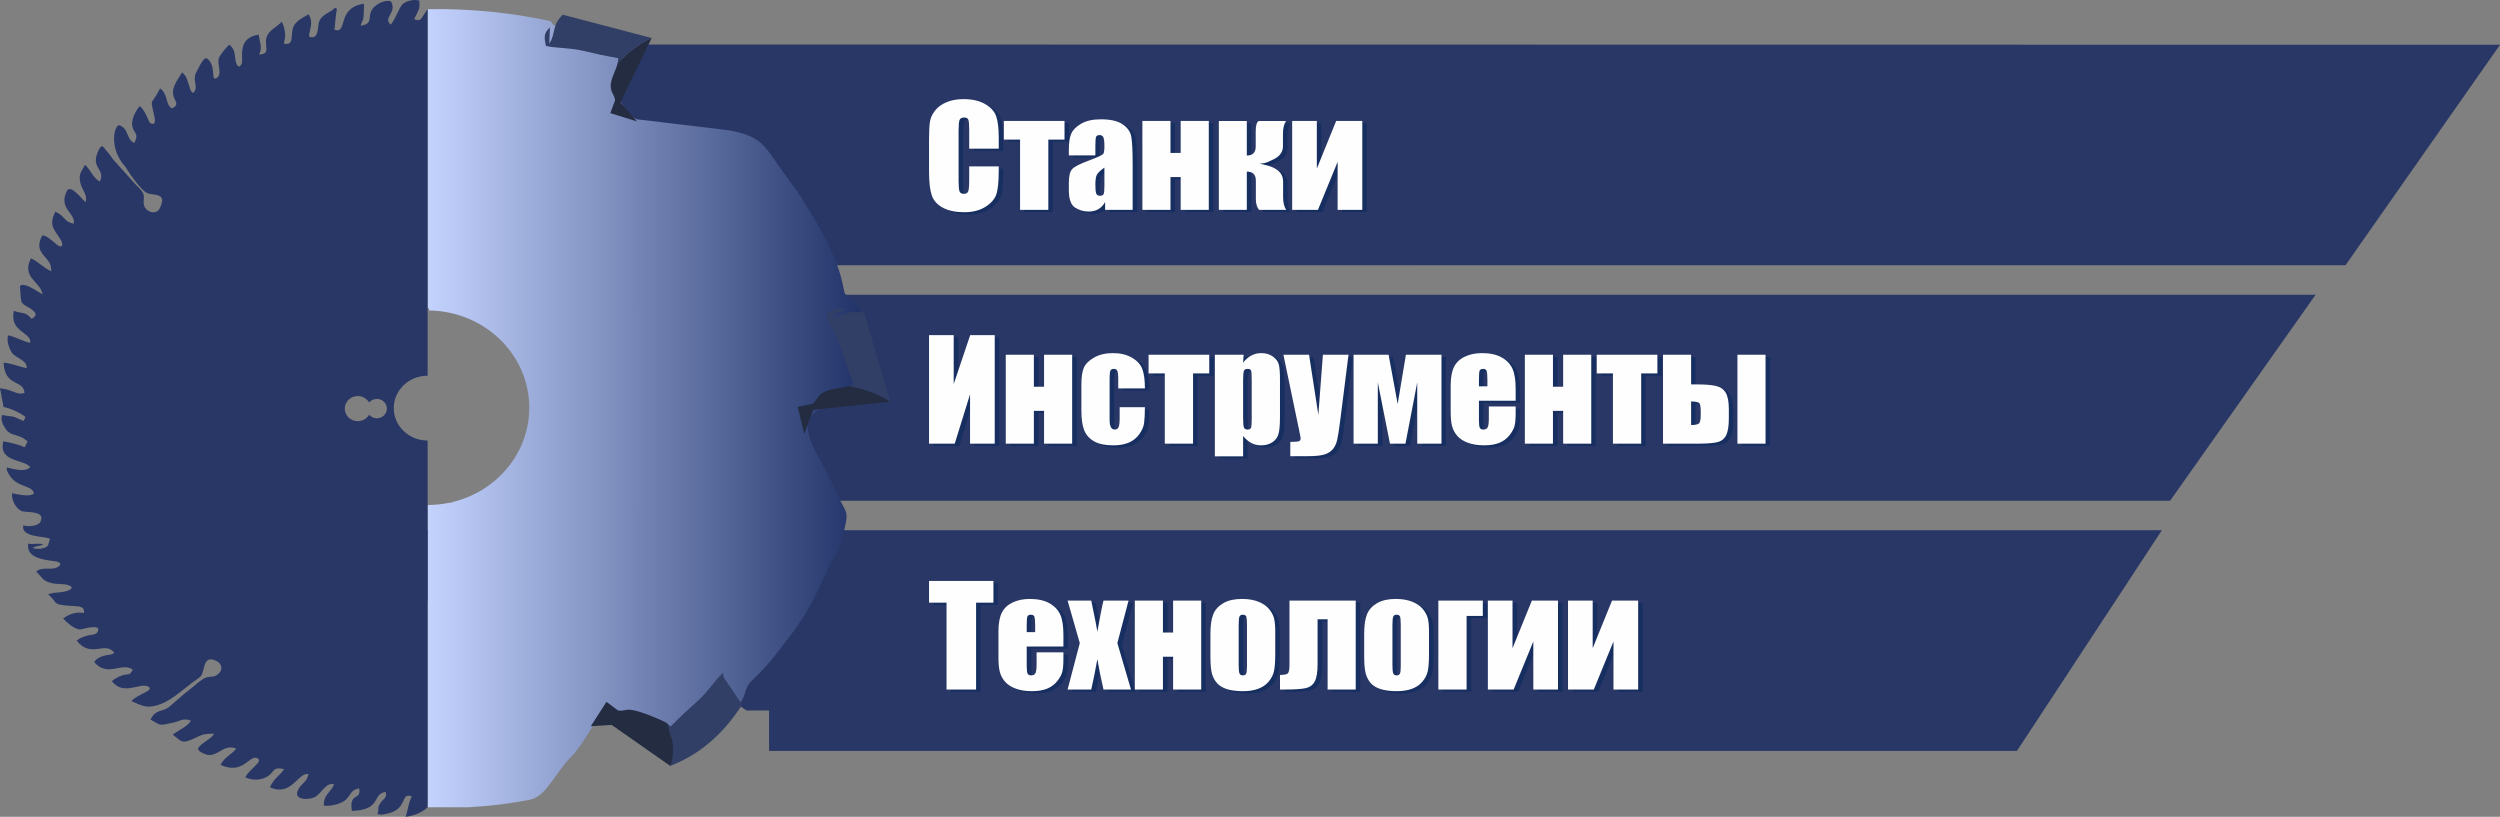
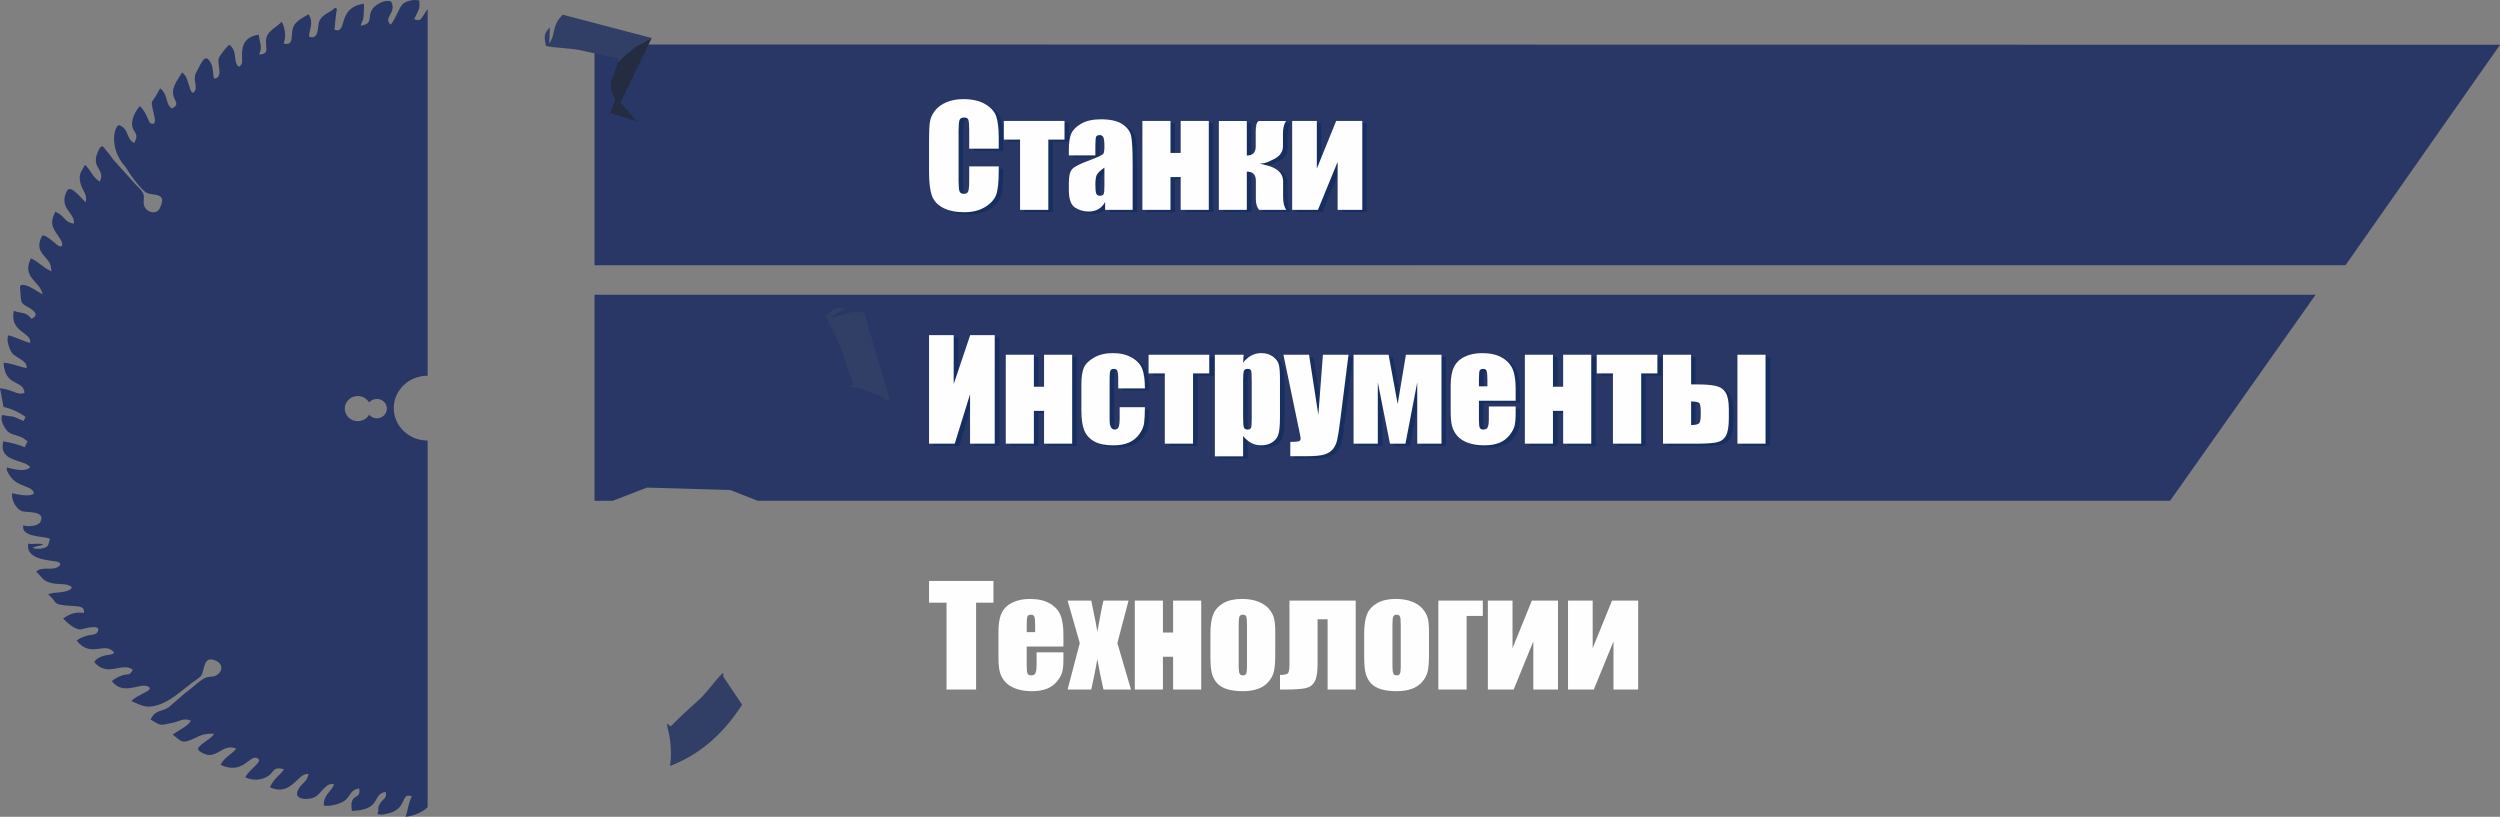
<svg xmlns="http://www.w3.org/2000/svg" width="202" height="66" viewBox="0 0 202 66" fill="none">
  <rect x="0" y="0" width="202" height="66" fill="#808080" stroke="none" />
-   <path fill-rule="evenodd" clip-rule="evenodd" d="M25.689 42.838H174.684L162.967 60.677H62.14V57.404H60.316L59.83 57.067L59.708 56.899H54.139V57.151H51.342L51.22 57.235H50.733L50.49 57.404H50.369V57.572H50.247L50.125 57.74H50.004L49.882 57.908L49.761 58.245L49.687 58.347L25.689 42.838Z" fill="#283766" />
  <path fill-rule="evenodd" clip-rule="evenodd" d="M48.038 3.596L202 3.617L189.519 21.427L48.038 21.434V3.596Z" fill="#283766" />
  <path fill-rule="evenodd" clip-rule="evenodd" d="M48.038 23.814H187.101L175.344 40.462L61.209 40.457L59.012 39.595L52.268 39.397L49.509 40.464H48.038V23.814Z" fill="#283766" />
-   <path fill-rule="evenodd" clip-rule="evenodd" d="M34.55 65.228H37.852C39.579 65.137 41.282 64.922 42.837 64.613C44.158 64.35 44.908 62.349 46.2 61.1C46.656 60.66 47.751 58.975 48.083 58.375C49.381 58.664 48.633 58.693 50.222 58.455C51.813 58.216 52.453 59.475 53.495 60.294L54.445 61.011C54.711 61.153 54.438 60.887 54.63 61.158C54.777 61.364 54.672 61.182 54.733 61.434H55.116C55.257 60.93 55.674 60.71 56.085 60.403C57.255 59.529 58.18 58.434 59.24 57.427C60.599 56.136 59.883 55.801 60.836 54.914C61.583 54.219 62.179 53.526 62.789 52.745C63.393 51.973 63.973 51.227 64.554 50.396C66.051 48.255 66.662 46.157 67.399 45.042C67.747 44.516 67.8 44.31 67.986 43.646C68.769 40.847 68.388 41.827 67.317 39.234C66.129 36.358 63.192 33.656 67.676 32.457L70.572 31.68C70.997 31.567 71.182 31.349 71.229 31.071V30.741C71.157 30.2 70.79 29.529 70.641 28.954C70.446 28.204 70.257 27.582 70.033 26.845C69.7 25.753 69.577 24.81 68.698 24.083C68.284 23.74 68.266 23.886 68.151 23.26C67.668 20.62 66.051 18.061 64.667 15.825L62.94 13.44C61.68 11.59 61.341 10.993 58.943 10.534L51.441 9.637C50.936 9.472 50.42 8.614 50.129 8.199L52.559 3.182L45.526 1.346C45.071 1.65 44.923 2.531 44.503 1.714C41.526 1.05 37.954 0.665 34.55 0.745V24.859C34.607 24.843 34.649 24.924 34.679 25.087C39.156 25.153 42.764 28.645 42.764 32.945C42.764 36.587 40.175 39.65 36.662 40.541C36.542 40.598 36.415 40.629 36.28 40.629L36.278 40.629C35.721 40.743 35.144 40.804 34.552 40.804L34.548 40.804C34.549 40.911 34.55 41.011 34.55 41.104V65.228Z" fill="url(#paint0_linear_318_1207)" />
  <path fill-rule="evenodd" clip-rule="evenodd" d="M34.552 0.729C34.415 0.925 34.297 1.118 34.198 1.268C33.971 1.611 33.917 1.712 33.457 1.547C33.874 0.704 33.919 0.775 33.886 0.053C33.461 -0.1 32.74 0.103 32.518 0.35C32.23 0.67 31.946 1.544 31.579 1.986C30.881 1.455 32.139 0.996 31.579 0.099C31.12 0.003 30.657 0.207 30.315 0.49C29.487 1.176 30.346 1.904 29.147 2.075C29.251 1.618 29.343 1.782 29.381 1.258C29.407 0.902 29.416 0.615 29.402 0.303C27.148 0.623 28.141 2.804 27.015 2.398C27.075 2.135 27.067 1.861 27.106 1.559C27.139 1.294 27.164 0.995 27.23 0.708L27.06 0.631C26.719 1.015 26.098 1.106 25.824 1.659C25.613 2.086 25.831 3.27 24.971 2.961C24.969 2.373 25.384 1.879 24.932 1.155C24.596 1.347 23.956 1.659 23.736 2.102C23.404 2.772 23.862 3.718 22.928 3.524C23.008 3.169 23.076 2.96 23.025 2.615C22.978 2.298 22.917 2.007 22.764 1.76C22.5 2.058 21.807 2.435 21.612 2.827C21.214 3.631 22.008 4.362 20.933 4.407C21.101 4.049 21.094 3.832 21.044 3.56C20.997 3.3 20.941 3.074 20.899 2.802C19.067 3.062 19.713 4.775 19.524 5.157C19.291 5.628 19.058 5.27 18.992 4.598C18.952 4.198 18.886 3.886 18.525 3.611C18.341 3.754 17.845 4.356 17.708 4.632C17.456 5.14 18.107 6.134 17.369 6.365C17.196 6.198 17.271 6.297 17.244 6.07C17.199 5.694 17.2 5.314 16.949 4.946C16.593 4.424 16.384 4.791 15.847 5.873C15.553 6.466 15.965 6.893 15.753 7.321C15.495 7.842 15.328 7.035 15.249 6.819C15.108 6.43 15.078 6.133 14.714 5.856C14.324 6.5 13.728 7.186 14.093 7.955C14.3 8.39 14.361 8.498 13.897 8.763C13.338 8.453 13.623 7.657 12.938 7.136C12.186 8.654 12.113 7.73 12.482 9.452C12.529 9.672 12.6 10.161 12.161 9.962C12.014 9.895 11.771 8.939 11.291 8.574C10.88 9.04 10.571 9.778 10.7 10.258C10.849 10.817 11.246 10.761 10.853 11.554C10.172 11.227 10.45 10.477 9.689 10.131C9.303 9.956 8.804 11.605 9.8 13.059C9.969 13.307 10.113 13.419 10.277 13.704C10.531 14.147 11.458 15.404 11.864 15.588C12.43 15.845 13.563 15.512 12.898 16.853C12.607 17.44 11.552 17.122 11.605 16.284C11.625 15.966 11.683 15.751 11.466 15.455C11.318 15.252 11.045 14.986 10.852 14.788L9.094 12.828C8.944 12.569 8.759 12.383 8.558 12.126C8.321 11.821 8.216 11.639 7.971 12.133C7.232 13.625 8.56 13.607 8.068 14.661C7.509 14.392 7.315 13.686 6.864 13.32C6.514 13.988 6.323 14.096 6.514 14.854C6.647 15.381 7.072 15.703 6.93 16.329C6.673 16.206 5.714 14.802 5.4 15.437C4.694 16.862 6.127 17.211 5.961 18.075C5.102 17.902 5.321 17.487 4.471 17.102C3.927 18.201 4.338 18.473 4.876 19.324C5.182 19.809 5.033 20.172 4.477 19.672C4.315 19.526 3.517 18.819 3.382 19.09C2.821 20.224 3.543 20.535 3.967 21.182C4.122 21.418 4.118 21.671 4.157 21.925C3.43 21.596 3.178 21.183 2.498 20.875C1.713 22.459 3.277 22.72 3.442 23.787C3.031 23.562 2.347 23.05 1.886 23.021C1.566 23.001 1.607 23.163 1.64 23.52C1.66 23.74 1.679 24.305 1.759 24.429C1.943 24.71 2.351 24.815 2.647 25.071C3.052 25.419 2.865 25.556 2.563 25.771C2.032 25.145 1.853 25.38 1.122 25.117C0.731 26.841 2.6 26.854 2.437 27.701C1.836 27.576 1.263 27.219 0.662 27.094C0.494 27.521 0.769 28.232 0.987 28.533C1.26 28.909 2.262 29.151 2.146 29.755C1.647 29.651 0.787 29.308 0.291 29.31C0.382 31.302 1.929 30.641 1.98 31.765C1.561 31.825 1.532 31.835 1.013 31.625C0.548 31.438 0.409 31.448 0 31.363C0.079 31.872 0.207 32.384 0.285 32.883C0.895 33.01 1.576 33.319 2.064 33.691L1.904 34.015C0.715 33.476 1.179 33.737 0.173 33.528C0.026 33.901 0.233 34.324 0.446 34.648C0.771 35.142 1.161 35.069 1.765 35.343C2.084 35.488 1.899 35.469 2.233 35.655L1.992 36.141C1.369 35.859 0.859 35.778 0.261 35.654C-0.128 37.369 1.882 37.072 2.446 37.738C2.043 38.193 1.082 37.885 0.559 37.776C0.51 38.031 0.649 38.212 0.794 38.437C1.421 39.41 2.611 39.195 2.744 39.86C2.453 40.189 1.411 39.944 0.982 39.855C0.892 40.324 1.257 41.073 1.726 41.286C2.1 41.455 3.741 41.2 3.256 42.178C3.103 42.489 2.28 42.592 1.878 42.447C1.688 43.434 3.555 43.307 4.041 43.528L3.885 44.053C3.739 44.346 2.974 44.403 2.631 44.279C3.041 44.045 3.14 44.189 3.505 43.98C2.902 43.855 2.739 44.018 2.287 43.924C2.016 45.334 4.342 45.254 4.669 45.402C4.993 45.549 4.712 45.392 4.883 45.599C4.477 46.268 3.402 45.662 2.924 46.2C3.245 46.444 3.376 46.803 3.781 46.986C4.49 47.308 5.096 47.087 5.592 47.311C5.916 47.458 5.635 47.3 5.806 47.508C5.377 47.992 4.379 47.774 3.887 48.028C4.772 48.746 4.04 48.857 5.928 48.966C6.382 48.992 6.876 48.999 6.773 49.536C6.142 49.405 5.586 49.627 5.104 49.971C5.37 50.285 6.11 50.933 6.554 50.852C6.704 50.825 8.235 50.356 7.896 51.039C7.75 51.334 7.325 51.269 7.032 51.365C6.625 51.498 6.539 51.508 6.192 51.756C7.349 53.239 8.47 51.759 9.234 52.739C9.011 52.951 8.743 52.882 8.409 52.982C8.123 53.068 7.798 53.192 7.614 53.494C8.707 54.785 9.85 53.443 10.732 54.114C10.462 54.631 10.396 54.418 9.912 54.559C9.569 54.659 9.316 54.829 9.032 55.031C9.979 56.244 11.277 55.156 11.936 55.456C12.619 55.765 11.087 56.084 10.62 56.646C11.51 57.05 11.82 57.193 12.523 57.031C13.684 56.763 14.582 55.868 15.496 55.184C15.645 55.072 16.1 54.77 16.215 54.646C16.573 54.262 16.359 52.893 17.429 53.378C18.265 53.758 17.83 54.608 17.136 54.671C16.749 54.705 16.643 54.704 16.315 54.924C16.048 55.103 15.903 55.234 15.664 55.444C15.429 55.651 15.218 55.782 14.956 56.002L13.624 57.151C13.054 57.545 12.581 57.296 12.163 58.141C13.079 58.65 12.786 58.647 14.014 58.386C14.545 58.273 14.83 57.976 15.437 58.236C15.162 58.688 14.399 59.029 13.951 59.35C14.703 59.922 14.652 60.182 15.927 59.551C16.452 59.291 16.751 59.285 17.306 59.283C17.106 59.612 16.8 59.76 16.509 59.978C15.872 60.456 15.81 60.59 16.502 60.905C17.53 61.371 18.001 60.024 19.094 60.491C18.653 61.022 18.177 61.125 17.822 61.802C19.678 62.644 20.122 60.958 20.789 61.261C21.332 61.507 20.196 62.08 19.816 62.806C20.459 63.098 21.038 63.029 21.502 62.796C22.255 62.416 21.903 61.924 22.947 62.141C22.6 62.714 22.223 62.765 21.805 63.609C23.569 64.41 24.051 62.389 24.928 62.543C24.769 63.267 24.399 63.192 24.075 63.845C23.674 64.654 24.947 64.659 25.415 64.414C25.997 64.11 26.354 63.152 27.002 63.385C26.636 64.125 26.154 64.205 26.159 65.088C26.605 65.181 27.365 64.984 27.729 64.769C28.375 64.389 28.218 63.821 29.023 63.706C29.203 64.744 28.189 63.947 28.433 65.525C30.906 65.421 30.023 64.147 31.169 63.984C31.275 64.599 30.921 64.484 30.646 65.038C30.472 65.39 30.657 65.35 30.494 65.764C30.821 65.882 30.963 65.805 31.262 65.746C32.998 65.399 32.3 63.993 33.274 64.344C32.956 64.986 32.973 65.47 32.765 66C33.526 65.892 34.09 65.653 34.552 65.223V35.596C33.041 35.596 31.815 34.423 31.815 32.976C31.815 31.529 33.041 30.357 34.552 30.357V0.729ZM30.451 32.233C30.898 32.233 31.26 32.583 31.26 33.016C31.26 33.448 30.898 33.798 30.451 33.798C30.198 33.798 29.973 33.686 29.824 33.51C29.645 33.821 29.301 34.032 28.906 34.032C28.326 34.032 27.856 33.577 27.856 33.016C27.856 32.454 28.326 31.999 28.906 31.999C29.301 31.999 29.645 32.21 29.824 32.521C29.973 32.345 30.198 32.233 30.451 32.233Z" fill="#283766" />
  <path d="M81.063 12.191H78.676V10.668C78.676 10.224 78.65 9.949 78.6 9.838C78.55 9.729 78.438 9.674 78.266 9.674C78.073 9.674 77.949 9.74 77.897 9.873C77.845 10.008 77.818 10.296 77.818 10.74V14.81C77.818 15.237 77.845 15.514 77.897 15.645C77.949 15.775 78.067 15.839 78.249 15.839C78.425 15.839 78.54 15.775 78.594 15.644C78.648 15.514 78.676 15.207 78.676 14.725V13.621H81.063V13.963C81.063 14.873 80.995 15.518 80.862 15.897C80.729 16.278 80.431 16.61 79.974 16.897C79.514 17.183 78.95 17.326 78.278 17.326C77.581 17.326 77.005 17.206 76.551 16.963C76.099 16.721 75.798 16.387 75.651 15.958C75.504 15.529 75.431 14.886 75.431 14.026V11.465C75.431 10.832 75.454 10.359 75.499 10.043C75.545 9.727 75.678 9.422 75.904 9.13C76.128 8.838 76.439 8.607 76.837 8.439C77.235 8.271 77.693 8.188 78.21 8.188C78.911 8.188 79.491 8.317 79.948 8.578C80.404 8.836 80.704 9.16 80.848 9.548C80.991 9.936 81.063 10.539 81.063 11.357V12.191ZM86.378 9.951V11.459H85.068V17.137H82.785V11.459H81.476V9.951H86.378ZM88.871 12.734H86.727V12.252C86.727 11.696 86.795 11.267 86.928 10.964C87.061 10.662 87.332 10.396 87.736 10.165C88.139 9.934 88.663 9.818 89.309 9.818C90.082 9.818 90.665 9.949 91.057 10.211C91.449 10.472 91.685 10.794 91.764 11.174C91.843 11.555 91.884 12.341 91.884 13.529V17.137H89.659V16.496C89.52 16.754 89.338 16.947 89.118 17.076C88.898 17.206 88.635 17.27 88.329 17.27C87.929 17.27 87.562 17.163 87.228 16.948C86.893 16.732 86.727 16.263 86.727 15.536V14.945C86.727 14.407 86.816 14.041 86.994 13.845C87.171 13.649 87.612 13.422 88.315 13.163C89.066 12.88 89.468 12.692 89.522 12.594C89.574 12.496 89.601 12.298 89.601 11.997C89.601 11.622 89.572 11.378 89.512 11.263C89.454 11.15 89.356 11.093 89.219 11.093C89.062 11.093 88.966 11.141 88.929 11.237C88.89 11.332 88.871 11.581 88.871 11.982V12.734ZM89.601 13.72C89.232 13.976 89.018 14.191 88.96 14.365C88.9 14.538 88.871 14.786 88.871 15.111C88.871 15.485 88.896 15.723 88.948 15.832C88.999 15.941 89.101 15.995 89.254 15.995C89.398 15.995 89.491 15.952 89.535 15.867C89.58 15.782 89.601 15.56 89.601 15.198V13.72ZM98.035 17.137H95.764V14.486H94.941V17.137H92.67V9.951H94.941V12.535H95.764V9.951H98.035V17.137ZM101.108 9.953V12.745C101.587 12.745 101.826 12.502 101.826 12.015V10.797C101.826 10.308 101.911 10.025 102.081 9.953H104.283C104.113 10.188 104.028 10.535 104.028 10.991V11.993C104.028 12.343 103.879 12.633 103.582 12.864C103.472 12.951 103.242 13.073 102.89 13.232C102.664 13.337 102.409 13.392 102.125 13.4C102.259 13.422 102.506 13.481 102.867 13.579C103.649 13.816 104.04 14.233 104.04 14.829V16.089C104.04 16.551 104.124 16.9 104.294 17.133H102.093C101.923 16.913 101.838 16.633 101.838 16.291V14.773C101.838 14.287 101.594 14.043 101.108 14.043V17.133H98.848V9.953H101.108ZM110.438 17.137H108.445V13.254L106.855 17.137H104.771V9.951H106.765V13.801L108.327 9.951H110.438V17.137Z" fill="#172F60" />
  <path d="M80.698 12.013H78.311V10.49C78.311 10.047 78.286 9.771 78.236 9.66C78.185 9.551 78.073 9.496 77.901 9.496C77.708 9.496 77.585 9.562 77.532 9.695C77.481 9.83 77.454 10.119 77.454 10.562V14.632C77.454 15.059 77.481 15.336 77.532 15.468C77.585 15.597 77.703 15.662 77.884 15.662C78.06 15.662 78.176 15.597 78.23 15.466C78.284 15.336 78.311 15.03 78.311 14.547V13.444H80.698V13.786C80.698 14.695 80.63 15.34 80.497 15.719C80.364 16.1 80.067 16.433 79.609 16.719C79.149 17.006 78.585 17.148 77.913 17.148C77.216 17.148 76.64 17.028 76.186 16.785C75.734 16.543 75.433 16.209 75.287 15.78C75.14 15.351 75.066 14.708 75.066 13.848V11.287C75.066 10.655 75.09 10.182 75.134 9.865C75.18 9.549 75.314 9.244 75.539 8.952C75.763 8.66 76.074 8.429 76.472 8.261C76.87 8.093 77.328 8.01 77.846 8.01C78.547 8.01 79.126 8.139 79.584 8.4C80.04 8.659 80.339 8.982 80.484 9.37C80.627 9.758 80.698 10.361 80.698 11.18V12.013ZM86.013 9.773V11.281H84.704V16.959H82.421V11.281H81.111V9.773H86.013ZM88.506 12.557H86.363V12.074C86.363 11.518 86.43 11.089 86.564 10.786C86.697 10.485 86.967 10.219 87.371 9.988C87.774 9.757 88.298 9.64 88.945 9.64C89.717 9.64 90.3 9.771 90.693 10.034C91.085 10.294 91.32 10.616 91.399 10.997C91.478 11.377 91.519 12.163 91.519 13.351V16.959H89.294V16.318C89.155 16.577 88.974 16.769 88.754 16.898C88.533 17.028 88.271 17.092 87.964 17.092C87.564 17.092 87.197 16.985 86.863 16.771C86.529 16.555 86.363 16.085 86.363 15.359V14.767C86.363 14.229 86.451 13.863 86.629 13.667C86.807 13.472 87.247 13.244 87.95 12.985C88.701 12.703 89.103 12.514 89.157 12.416C89.209 12.318 89.236 12.12 89.236 11.819C89.236 11.444 89.207 11.2 89.147 11.085C89.09 10.973 88.991 10.915 88.854 10.915C88.698 10.915 88.601 10.963 88.564 11.059C88.526 11.154 88.506 11.403 88.506 11.804V12.557ZM89.236 13.542C88.868 13.799 88.653 14.013 88.595 14.187C88.535 14.361 88.506 14.608 88.506 14.934C88.506 15.307 88.531 15.545 88.584 15.654C88.634 15.764 88.736 15.817 88.889 15.817C89.034 15.817 89.126 15.774 89.171 15.689C89.215 15.604 89.236 15.383 89.236 15.02V13.542ZM97.67 16.959H95.399V14.309H94.576V16.959H92.305V9.773H94.576V12.357H95.399V9.773H97.67V16.959ZM100.743 9.775V12.568C101.222 12.568 101.461 12.324 101.461 11.838V10.62C101.461 10.13 101.546 9.847 101.716 9.775H103.918C103.748 10.01 103.663 10.357 103.663 10.814V11.816C103.663 12.165 103.514 12.455 103.217 12.686C103.107 12.773 102.877 12.895 102.525 13.054C102.3 13.159 102.045 13.215 101.761 13.222C101.894 13.244 102.141 13.303 102.502 13.401C103.285 13.638 103.675 14.056 103.675 14.651V15.911C103.675 16.373 103.76 16.723 103.93 16.956H101.728C101.558 16.736 101.473 16.455 101.473 16.113V14.595C101.473 14.109 101.23 13.865 100.743 13.865V16.956H98.483V9.775H100.743ZM110.073 16.959H108.08V13.076L106.49 16.959H104.407V9.773H106.4V13.623L107.962 9.773H110.073V16.959Z" fill="#FEFEFE" />
  <path d="M80.738 36.032H78.745V32.041L77.505 36.032H75.431V27.26H77.424V31.219L78.757 27.26H80.738V36.032ZM86.996 36.032H84.725V33.381H83.902V36.032H81.631V28.846H83.902V31.43H84.725V28.846H86.996V36.032ZM92.873 31.563H90.717V30.731C90.717 30.443 90.692 30.247 90.642 30.143C90.592 30.04 90.499 29.988 90.364 29.988C90.229 29.988 90.138 30.032 90.092 30.123C90.045 30.213 90.022 30.415 90.022 30.729V34.121C90.022 34.378 90.057 34.57 90.126 34.697C90.194 34.825 90.296 34.89 90.432 34.89C90.588 34.89 90.694 34.823 90.75 34.69C90.806 34.557 90.833 34.306 90.833 33.934V33.082H92.873C92.869 33.655 92.847 34.086 92.807 34.372C92.769 34.659 92.641 34.952 92.427 35.254C92.214 35.555 91.934 35.782 91.59 35.936C91.247 36.089 90.822 36.165 90.314 36.165C89.669 36.165 89.155 36.06 88.776 35.847C88.4 35.636 88.131 35.341 87.975 34.96C87.818 34.577 87.739 34.038 87.739 33.335V31.293C87.739 30.681 87.803 30.221 87.933 29.91C88.06 29.6 88.334 29.323 88.755 29.078C89.174 28.834 89.684 28.713 90.287 28.713C90.883 28.713 91.393 28.834 91.818 29.077C92.241 29.319 92.523 29.624 92.662 29.993C92.803 30.363 92.873 30.886 92.873 31.563ZM98.072 28.846V30.354H96.762V36.032H94.48V30.354H93.17V28.846H98.072ZM100.849 28.846L100.808 29.482C101.013 29.223 101.237 29.03 101.483 28.903C101.728 28.776 101.996 28.713 102.286 28.713C102.641 28.713 102.948 28.803 103.207 28.986C103.464 29.169 103.626 29.38 103.69 29.618C103.754 29.857 103.787 30.262 103.787 30.833V33.862C103.787 34.516 103.746 34.98 103.665 35.258C103.584 35.533 103.418 35.755 103.166 35.919C102.915 36.084 102.612 36.165 102.257 36.165C101.975 36.165 101.712 36.102 101.471 35.975C101.229 35.847 101.009 35.658 100.808 35.407V37.052H98.526V28.846H100.849ZM101.504 30.936C101.504 30.491 101.486 30.223 101.452 30.128C101.419 30.034 101.324 29.988 101.168 29.988C101.015 29.988 100.918 30.041 100.874 30.151C100.83 30.258 100.808 30.52 100.808 30.936V33.916C100.808 34.348 100.832 34.62 100.876 34.727C100.922 34.836 101.021 34.89 101.173 34.89C101.322 34.89 101.413 34.84 101.45 34.74C101.486 34.642 101.504 34.4 101.504 34.017V30.936ZM109.324 28.846L108.669 34.045C108.565 34.869 108.478 35.431 108.408 35.731C108.339 36.03 108.223 36.278 108.061 36.472C107.9 36.668 107.674 36.81 107.386 36.902C107.099 36.995 106.637 37.041 106.006 37.041H104.621V35.888C104.976 35.888 105.204 35.871 105.305 35.836C105.407 35.803 105.459 35.725 105.459 35.607C105.459 35.548 105.411 35.298 105.316 34.854L104.065 28.846H106.137L106.886 33.705L107.255 28.846H109.324ZM116.836 36.032H114.878V31.077L113.926 36.032H112.675L111.691 31.077V36.032H109.733V28.846H112.564L113.296 32.827L113.963 28.846H116.836V36.032ZM122.829 32.561H119.863V34.119C119.863 34.444 119.888 34.655 119.936 34.749C119.986 34.843 120.081 34.89 120.222 34.89C120.398 34.89 120.516 34.827 120.574 34.703C120.633 34.577 120.662 34.335 120.662 33.977V33.026H122.829V33.559C122.829 34.004 122.8 34.346 122.742 34.585C122.683 34.823 122.545 35.078 122.331 35.35C122.117 35.621 121.842 35.825 121.512 35.962C121.182 36.096 120.769 36.165 120.27 36.165C119.787 36.165 119.361 36.098 118.99 35.963C118.621 35.83 118.333 35.648 118.127 35.414C117.92 35.182 117.779 34.925 117.7 34.644C117.621 34.365 117.58 33.958 117.58 33.422V31.324C117.58 30.696 117.669 30.201 117.847 29.836C118.024 29.474 118.314 29.195 118.718 29.003C119.123 28.809 119.587 28.713 120.112 28.713C120.753 28.713 121.282 28.829 121.699 29.062C122.117 29.295 122.41 29.604 122.578 29.988C122.746 30.37 122.829 30.912 122.829 31.609V32.561ZM120.547 31.396V30.871C120.547 30.498 120.525 30.26 120.483 30.151C120.44 30.041 120.353 29.988 120.222 29.988C120.06 29.988 119.959 30.034 119.921 30.127C119.882 30.219 119.863 30.467 119.863 30.871V31.396H120.547ZM128.938 36.032H126.667V33.381H125.844V36.032H123.573V28.846H125.844V31.43H126.667V28.846H128.938V36.032ZM134.282 28.846V30.354H132.973V36.032H130.69V30.354H129.38V28.846H134.282ZM140.055 33.98C140.055 34.636 139.975 35.108 139.815 35.392C139.655 35.679 139.402 35.856 139.058 35.927C138.716 35.997 138.156 36.032 137.378 36.032H134.736V28.846H137.007V31.241H137.38C138.108 31.241 138.651 31.282 139.008 31.365C139.367 31.448 139.63 31.631 139.8 31.912C139.97 32.193 140.055 32.64 140.055 33.25V33.98ZM137.783 33.716V33.429C137.783 33.056 137.745 32.831 137.667 32.751C137.59 32.672 137.37 32.627 137.007 32.616V34.524C137.31 34.524 137.515 34.487 137.621 34.413C137.729 34.339 137.783 34.106 137.783 33.716ZM143.021 36.032H140.75V28.846H143.021V36.032Z" fill="#172F60" />
  <path d="M80.374 35.85H78.38V31.86L77.141 35.85H75.066V27.078H77.059V31.037L78.392 27.078H80.374V35.85ZM86.631 35.85H84.36V33.2H83.537V35.85H81.266V28.664H83.537V31.248H84.36V28.664H86.631V35.85ZM92.508 31.381H90.353V30.549C90.353 30.261 90.327 30.065 90.277 29.961C90.227 29.858 90.134 29.806 89.999 29.806C89.864 29.806 89.773 29.851 89.727 29.941C89.68 30.032 89.657 30.233 89.657 30.547V33.939C89.657 34.196 89.692 34.388 89.762 34.516C89.829 34.643 89.932 34.708 90.067 34.708C90.223 34.708 90.329 34.641 90.385 34.508C90.442 34.375 90.469 34.124 90.469 33.752V32.9H92.508C92.504 33.473 92.483 33.904 92.442 34.19C92.404 34.477 92.276 34.771 92.062 35.072C91.849 35.373 91.569 35.601 91.226 35.754C90.882 35.907 90.457 35.983 89.949 35.983C89.304 35.983 88.79 35.878 88.412 35.665C88.035 35.455 87.767 35.159 87.61 34.778C87.454 34.396 87.375 33.856 87.375 33.154V31.111C87.375 30.499 87.438 30.039 87.568 29.729C87.695 29.418 87.969 29.141 88.39 28.897C88.809 28.653 89.319 28.531 89.922 28.531C90.519 28.531 91.028 28.653 91.454 28.895C91.876 29.137 92.158 29.442 92.297 29.812C92.438 30.181 92.508 30.705 92.508 31.381ZM97.707 28.664V30.172H96.398V35.85H94.115V30.172H92.805V28.664H97.707ZM100.484 28.664L100.444 29.3C100.648 29.041 100.873 28.849 101.118 28.721C101.363 28.594 101.631 28.531 101.921 28.531C102.277 28.531 102.583 28.622 102.842 28.804C103.099 28.988 103.261 29.198 103.325 29.437C103.389 29.675 103.422 30.08 103.422 30.651V33.68C103.422 34.335 103.381 34.798 103.3 35.076C103.219 35.351 103.053 35.573 102.802 35.737C102.551 35.902 102.248 35.983 101.892 35.983C101.61 35.983 101.348 35.92 101.106 35.793C100.865 35.665 100.645 35.477 100.444 35.225V36.87H98.161V28.664H100.484ZM101.139 30.755C101.139 30.309 101.122 30.041 101.087 29.947C101.054 29.852 100.959 29.806 100.803 29.806C100.65 29.806 100.554 29.86 100.509 29.969C100.465 30.076 100.444 30.338 100.444 30.755V33.734C100.444 34.166 100.467 34.438 100.511 34.545C100.558 34.654 100.656 34.708 100.809 34.708C100.957 34.708 101.048 34.658 101.085 34.558C101.122 34.46 101.139 34.218 101.139 33.836V30.755ZM108.959 28.664L108.304 33.863C108.2 34.688 108.113 35.249 108.043 35.549C107.974 35.848 107.858 36.096 107.696 36.29C107.536 36.486 107.309 36.628 107.022 36.721C106.734 36.813 106.272 36.859 105.641 36.859H104.256V35.706C104.611 35.706 104.839 35.689 104.94 35.654C105.042 35.621 105.094 35.543 105.094 35.425C105.094 35.366 105.046 35.116 104.951 34.673L103.7 28.664H105.772L106.522 33.523L106.891 28.664H108.959ZM116.472 35.85H114.513V30.895L113.561 35.85H112.31L111.327 30.895V35.85H109.368V28.664H112.2L112.932 32.645L113.598 28.664H116.472V35.85ZM122.465 32.379H119.498V33.937C119.498 34.263 119.523 34.473 119.571 34.567C119.622 34.662 119.716 34.708 119.857 34.708C120.033 34.708 120.151 34.645 120.209 34.521C120.269 34.396 120.298 34.153 120.298 33.795V32.845H122.465V33.377C122.465 33.823 122.435 34.164 122.378 34.403C122.318 34.641 122.181 34.897 121.966 35.168C121.752 35.44 121.478 35.643 121.147 35.78C120.817 35.915 120.404 35.983 119.905 35.983C119.423 35.983 118.996 35.917 118.625 35.782C118.256 35.649 117.968 35.466 117.762 35.233C117.555 35 117.414 34.743 117.335 34.462C117.256 34.183 117.215 33.776 117.215 33.24V31.143C117.215 30.514 117.304 30.019 117.482 29.655C117.66 29.292 117.949 29.013 118.353 28.821C118.758 28.627 119.222 28.531 119.747 28.531C120.388 28.531 120.918 28.647 121.335 28.88C121.752 29.113 122.045 29.422 122.213 29.806C122.382 30.189 122.465 30.73 122.465 31.427V32.379ZM120.182 31.215V30.69C120.182 30.316 120.16 30.078 120.118 29.969C120.075 29.86 119.989 29.806 119.857 29.806C119.695 29.806 119.595 29.852 119.556 29.945C119.517 30.037 119.498 30.285 119.498 30.69V31.215H120.182ZM128.573 35.85H126.302V33.2H125.479V35.85H123.208V28.664H125.479V31.248H126.302V28.664H128.573V35.85ZM133.917 28.664V30.172H132.608V35.85H130.325V30.172H129.016V28.664H133.917ZM139.69 33.798C139.69 34.455 139.611 34.926 139.45 35.211C139.29 35.497 139.037 35.675 138.693 35.745C138.352 35.815 137.791 35.85 137.013 35.85H134.371V28.664H136.642V31.059H137.015C137.743 31.059 138.286 31.1 138.643 31.183C139.002 31.266 139.265 31.449 139.435 31.73C139.605 32.011 139.69 32.459 139.69 33.069V33.798ZM137.419 33.534V33.248C137.419 32.874 137.38 32.649 137.303 32.569C137.226 32.49 137.005 32.446 136.642 32.434V34.342C136.945 34.342 137.15 34.305 137.256 34.231C137.365 34.157 137.419 33.924 137.419 33.534ZM142.656 35.85H140.385V28.664H142.656V35.85Z" fill="#FEFEFE" />
-   <path d="M80.634 47.119V48.871H79.232V55.891H76.845V48.871H75.431V47.119H80.634ZM86.289 52.42H83.323V53.978C83.323 54.304 83.348 54.514 83.396 54.608C83.446 54.703 83.541 54.749 83.682 54.749C83.858 54.749 83.975 54.686 84.033 54.562C84.093 54.437 84.122 54.194 84.122 53.836V52.886H86.289V53.418C86.289 53.864 86.26 54.206 86.202 54.444C86.142 54.682 86.005 54.938 85.791 55.209C85.576 55.481 85.302 55.684 84.972 55.821C84.641 55.956 84.228 56.024 83.73 56.024C83.247 56.024 82.82 55.958 82.45 55.823C82.081 55.69 81.793 55.507 81.586 55.274C81.38 55.041 81.239 54.784 81.16 54.503C81.08 54.224 81.04 53.817 81.04 53.281V51.184C81.04 50.555 81.129 50.06 81.306 49.696C81.484 49.333 81.774 49.054 82.177 48.862C82.583 48.668 83.046 48.572 83.572 48.572C84.213 48.572 84.742 48.688 85.159 48.921C85.576 49.154 85.87 49.463 86.038 49.847C86.206 50.23 86.289 50.771 86.289 51.468V52.42ZM84.006 51.256V50.731C84.006 50.357 83.985 50.119 83.942 50.01C83.9 49.901 83.813 49.847 83.682 49.847C83.52 49.847 83.419 49.894 83.38 49.986C83.342 50.078 83.323 50.326 83.323 50.731V51.256H84.006ZM91.552 48.705L90.648 52.139L91.749 55.891H89.528C89.309 54.941 89.144 54.122 89.031 53.438C88.879 54.294 88.715 55.111 88.537 55.891H86.627L87.612 52.139L86.627 48.705H88.537C88.844 50.178 89.008 51.014 89.031 51.213C89.25 49.984 89.414 49.147 89.528 48.705H91.552ZM97.423 55.891H95.152V53.241H94.329V55.891H92.058V48.705H94.329V51.289H95.152V48.705H97.423V55.891ZM103.404 51.228V52.989C103.404 53.636 103.369 54.109 103.302 54.413C103.234 54.714 103.089 54.995 102.867 55.257C102.645 55.52 102.359 55.712 102.01 55.838C101.66 55.961 101.26 56.024 100.809 56.024C100.303 56.024 99.874 55.971 99.524 55.865C99.173 55.758 98.9 55.597 98.707 55.383C98.512 55.167 98.373 54.906 98.29 54.601C98.207 54.296 98.167 53.838 98.167 53.228V51.385C98.167 50.716 98.242 50.195 98.392 49.818C98.543 49.443 98.816 49.141 99.207 48.914C99.6 48.687 100.102 48.572 100.712 48.572C101.224 48.572 101.664 48.646 102.033 48.792C102.4 48.938 102.684 49.128 102.885 49.363C103.084 49.598 103.221 49.84 103.294 50.089C103.367 50.339 103.404 50.718 103.404 51.228ZM101.121 50.686C101.121 50.319 101.1 50.086 101.06 49.992C101.017 49.895 100.928 49.847 100.791 49.847C100.654 49.847 100.563 49.895 100.517 49.992C100.472 50.086 100.449 50.319 100.449 50.686V53.93C100.449 54.27 100.472 54.492 100.517 54.594C100.563 54.697 100.652 54.749 100.785 54.749C100.922 54.749 101.011 54.703 101.056 54.608C101.1 54.514 101.121 54.313 101.121 54.002V50.686ZM107.636 55.891V50.213H106.825V53.84C106.825 54.499 106.745 54.973 106.587 55.255C106.429 55.538 106.18 55.716 105.838 55.786C105.498 55.856 104.938 55.891 104.161 55.891H103.789V54.716C104.08 54.712 104.279 54.677 104.389 54.61C104.499 54.544 104.553 54.307 104.553 53.902V48.705H109.907V55.891H107.636ZM115.828 51.228V52.989C115.828 53.636 115.794 54.109 115.726 54.413C115.658 54.714 115.513 54.995 115.291 55.257C115.069 55.52 114.784 55.712 114.434 55.838C114.084 55.961 113.685 56.024 113.233 56.024C112.727 56.024 112.298 55.971 111.948 55.865C111.597 55.758 111.325 55.597 111.131 55.383C110.936 55.167 110.797 54.906 110.714 54.601C110.631 54.296 110.591 53.838 110.591 53.228V51.385C110.591 50.716 110.666 50.195 110.817 49.818C110.967 49.443 111.24 49.141 111.632 48.914C112.024 48.687 112.526 48.572 113.136 48.572C113.648 48.572 114.088 48.646 114.457 48.792C114.824 48.938 115.108 49.128 115.309 49.363C115.508 49.598 115.645 49.84 115.718 50.089C115.792 50.339 115.828 50.718 115.828 51.228ZM113.546 50.686C113.546 50.319 113.524 50.086 113.484 49.992C113.441 49.895 113.352 49.847 113.215 49.847C113.078 49.847 112.987 49.895 112.941 49.992C112.897 50.086 112.873 50.319 112.873 50.686V53.93C112.873 54.27 112.897 54.492 112.941 54.594C112.987 54.697 113.076 54.749 113.21 54.749C113.347 54.749 113.436 54.703 113.48 54.608C113.524 54.514 113.546 54.313 113.546 54.002V50.686ZM116.584 55.891V48.705H120.176V49.947H118.866V55.891H116.584ZM126.25 55.891H124.257V52.008L122.667 55.891H120.583V48.705H122.576V52.555L124.139 48.705H126.25V55.891ZM132.727 55.891H130.734V52.008L129.145 55.891H127.061V48.705H129.054V52.555L130.616 48.705H132.727V55.891Z" fill="#172F60" />
  <path d="M80.269 46.941V48.694H78.867V55.714H76.48V48.694H75.066V46.941H80.269ZM85.924 52.242H82.958V53.8C82.958 54.126 82.983 54.336 83.031 54.431C83.081 54.525 83.176 54.571 83.317 54.571C83.493 54.571 83.611 54.508 83.668 54.385C83.728 54.259 83.757 54.017 83.757 53.658V52.708H85.924V53.24C85.924 53.686 85.895 54.028 85.837 54.266C85.778 54.505 85.64 54.76 85.426 55.032C85.212 55.303 84.937 55.507 84.607 55.643C84.277 55.778 83.864 55.847 83.365 55.847C82.882 55.847 82.456 55.78 82.085 55.645C81.716 55.512 81.428 55.329 81.222 55.096C81.015 54.863 80.874 54.606 80.795 54.325C80.716 54.046 80.675 53.64 80.675 53.104V51.006C80.675 50.377 80.764 49.882 80.942 49.518C81.119 49.156 81.409 48.877 81.812 48.684C82.218 48.49 82.682 48.394 83.207 48.394C83.848 48.394 84.377 48.511 84.794 48.743C85.212 48.977 85.505 49.285 85.673 49.669C85.841 50.052 85.924 50.594 85.924 51.291V52.242ZM83.641 51.078V50.553C83.641 50.18 83.62 49.941 83.578 49.832C83.535 49.723 83.448 49.669 83.317 49.669C83.155 49.669 83.054 49.716 83.016 49.808C82.977 49.901 82.958 50.148 82.958 50.553V51.078H83.641ZM91.187 48.527L90.283 51.962L91.384 55.714H89.163C88.945 54.764 88.779 53.945 88.667 53.261C88.514 54.117 88.35 54.934 88.172 55.714H86.262L87.247 51.962L86.262 48.527H88.172C88.479 50 88.644 50.836 88.667 51.035C88.885 49.806 89.049 48.969 89.163 48.527H91.187ZM97.058 55.714H94.787V53.063H93.964V55.714H91.693V48.527H93.964V51.111H94.787V48.527H97.058V55.714ZM103.04 51.05V52.812C103.04 53.459 103.005 53.932 102.937 54.235C102.869 54.536 102.725 54.817 102.502 55.08C102.28 55.342 101.995 55.534 101.645 55.66C101.295 55.784 100.896 55.847 100.444 55.847C99.938 55.847 99.509 55.793 99.159 55.688C98.808 55.58 98.536 55.419 98.343 55.205C98.147 54.989 98.008 54.728 97.925 54.423C97.842 54.118 97.802 53.66 97.802 53.05V51.207C97.802 50.538 97.877 50.017 98.028 49.64C98.178 49.265 98.451 48.964 98.843 48.736C99.235 48.509 99.737 48.394 100.347 48.394C100.859 48.394 101.299 48.468 101.668 48.614C102.035 48.76 102.319 48.951 102.52 49.185C102.719 49.42 102.856 49.662 102.929 49.912C103.003 50.161 103.04 50.54 103.04 51.05ZM100.757 50.509C100.757 50.141 100.735 49.908 100.695 49.814C100.652 49.718 100.564 49.669 100.426 49.669C100.289 49.669 100.198 49.718 100.152 49.814C100.108 49.908 100.085 50.141 100.085 50.509V53.752C100.085 54.092 100.108 54.314 100.152 54.416C100.198 54.52 100.287 54.571 100.421 54.571C100.558 54.571 100.647 54.525 100.691 54.431C100.735 54.336 100.757 54.135 100.757 53.825V50.509ZM107.271 55.714V50.035H106.46V53.662C106.46 54.322 106.381 54.795 106.222 55.078C106.064 55.361 105.815 55.538 105.473 55.608C105.133 55.678 104.573 55.714 103.796 55.714H103.424V54.538C103.715 54.534 103.914 54.499 104.024 54.433C104.134 54.366 104.189 54.13 104.189 53.725V48.527H109.542V55.714H107.271ZM115.464 51.05V52.812C115.464 53.459 115.429 53.932 115.361 54.235C115.294 54.536 115.149 54.817 114.927 55.08C114.705 55.342 114.419 55.534 114.069 55.66C113.72 55.784 113.32 55.847 112.868 55.847C112.362 55.847 111.933 55.793 111.584 55.688C111.232 55.58 110.96 55.419 110.767 55.205C110.572 54.989 110.433 54.728 110.35 54.423C110.267 54.118 110.226 53.66 110.226 53.05V51.207C110.226 50.538 110.301 50.017 110.452 49.64C110.602 49.265 110.875 48.964 111.267 48.736C111.659 48.509 112.161 48.394 112.771 48.394C113.283 48.394 113.724 48.468 114.092 48.614C114.459 48.76 114.743 48.951 114.944 49.185C115.143 49.42 115.28 49.662 115.353 49.912C115.427 50.161 115.464 50.54 115.464 51.05ZM113.181 50.509C113.181 50.141 113.16 49.908 113.119 49.814C113.077 49.718 112.988 49.669 112.85 49.669C112.713 49.669 112.623 49.718 112.576 49.814C112.532 49.908 112.509 50.141 112.509 50.509V53.752C112.509 54.092 112.532 54.314 112.576 54.416C112.623 54.52 112.711 54.571 112.845 54.571C112.982 54.571 113.071 54.525 113.115 54.431C113.16 54.336 113.181 54.135 113.181 53.825V50.509ZM116.219 55.714V48.527H119.811V49.769H118.501V55.714H116.219ZM125.885 55.714H123.892V51.83L122.302 55.714H120.219V48.527H122.212V52.377L123.774 48.527H125.885V55.714ZM132.363 55.714H130.369V51.83L128.78 55.714H126.696V48.527H128.689V52.377L130.252 48.527H132.363V55.714Z" fill="#FEFEFE" />
  <path fill-rule="evenodd" clip-rule="evenodd" d="M44.434 2.213C43.898 2.728 43.976 3.002 44.108 3.711C45.029 3.915 46.037 3.848 47.104 4.103C48.084 4.336 48.952 4.529 49.958 4.698L49.918 5.062C50.364 4.707 50.464 4.49 51.039 4.059C51.5 3.714 51.965 3.378 52.658 3.073L45.473 1.188C44.553 2.072 44.938 2.691 44.382 3.518L44.434 2.213Z" fill="#313E66" />
  <path fill-rule="evenodd" clip-rule="evenodd" d="M68.306 24.951C67.536 24.769 67.321 24.984 66.729 25.479C67.035 26.378 67.641 27.206 67.979 28.258C68.289 29.223 68.577 30.072 68.961 31.025L68.599 31.187C69.172 31.378 69.429 31.346 70.143 31.607C70.714 31.816 71.279 32.033 71.938 32.463L69.826 25.288C68.502 24.976 68.131 25.64 67.057 25.61L68.306 24.951Z" fill="#313E66" />
  <path fill-rule="evenodd" clip-rule="evenodd" d="M58.432 54.355C57.721 55.011 57.207 55.895 56.365 56.645C55.593 57.332 54.921 57.95 54.192 58.697L53.882 58.456C53.952 59.033 54.094 59.241 54.16 59.969C54.213 60.552 54.255 61.133 54.139 61.888C56.465 61.006 58.409 59.362 59.963 56.939L58.453 54.695L58.432 54.355Z" fill="#313E66" />
  <path fill-rule="evenodd" clip-rule="evenodd" d="M49.917 5.058C49.76 5.762 49.256 6.463 49.361 7.121C49.44 7.619 49.644 7.647 49.696 8.105L49.314 9.141L51.464 9.809L50.141 8.274L52.658 3.07C51.965 3.375 51.499 3.711 51.039 4.056C50.463 4.486 50.363 4.704 49.917 5.058Z" fill="#242C42" />
-   <path fill-rule="evenodd" clip-rule="evenodd" d="M68.599 31.184C67.856 31.428 66.928 31.375 66.369 31.82C65.945 32.157 66.03 32.346 65.63 32.638L64.454 32.87L64.988 35.073L65.712 33.111L71.938 32.46C71.279 32.031 70.714 31.813 70.142 31.604C69.429 31.343 69.172 31.375 68.599 31.184Z" fill="#242C42" />
-   <path fill-rule="evenodd" clip-rule="evenodd" d="M53.906 58.434C53.244 58.066 51.702 57.448 51.013 57.357C50.492 57.289 50.408 57.487 49.935 57.403L49.002 56.709L47.738 58.678L49.427 58.577L54.162 61.889C54.447 61.134 54.444 60.112 54.225 59.545C53.952 58.837 54.138 58.99 53.906 58.434Z" fill="#242C42" />
  <defs>
    <linearGradient id="paint0_linear_318_1207" x1="34.766" y1="33.304" x2="70.773" y2="33.304" gradientUnits="userSpaceOnUse">
      <stop stop-color="#C3D2FD" />
      <stop offset="1" stop-color="#1B2D63" />
    </linearGradient>
  </defs>
</svg>